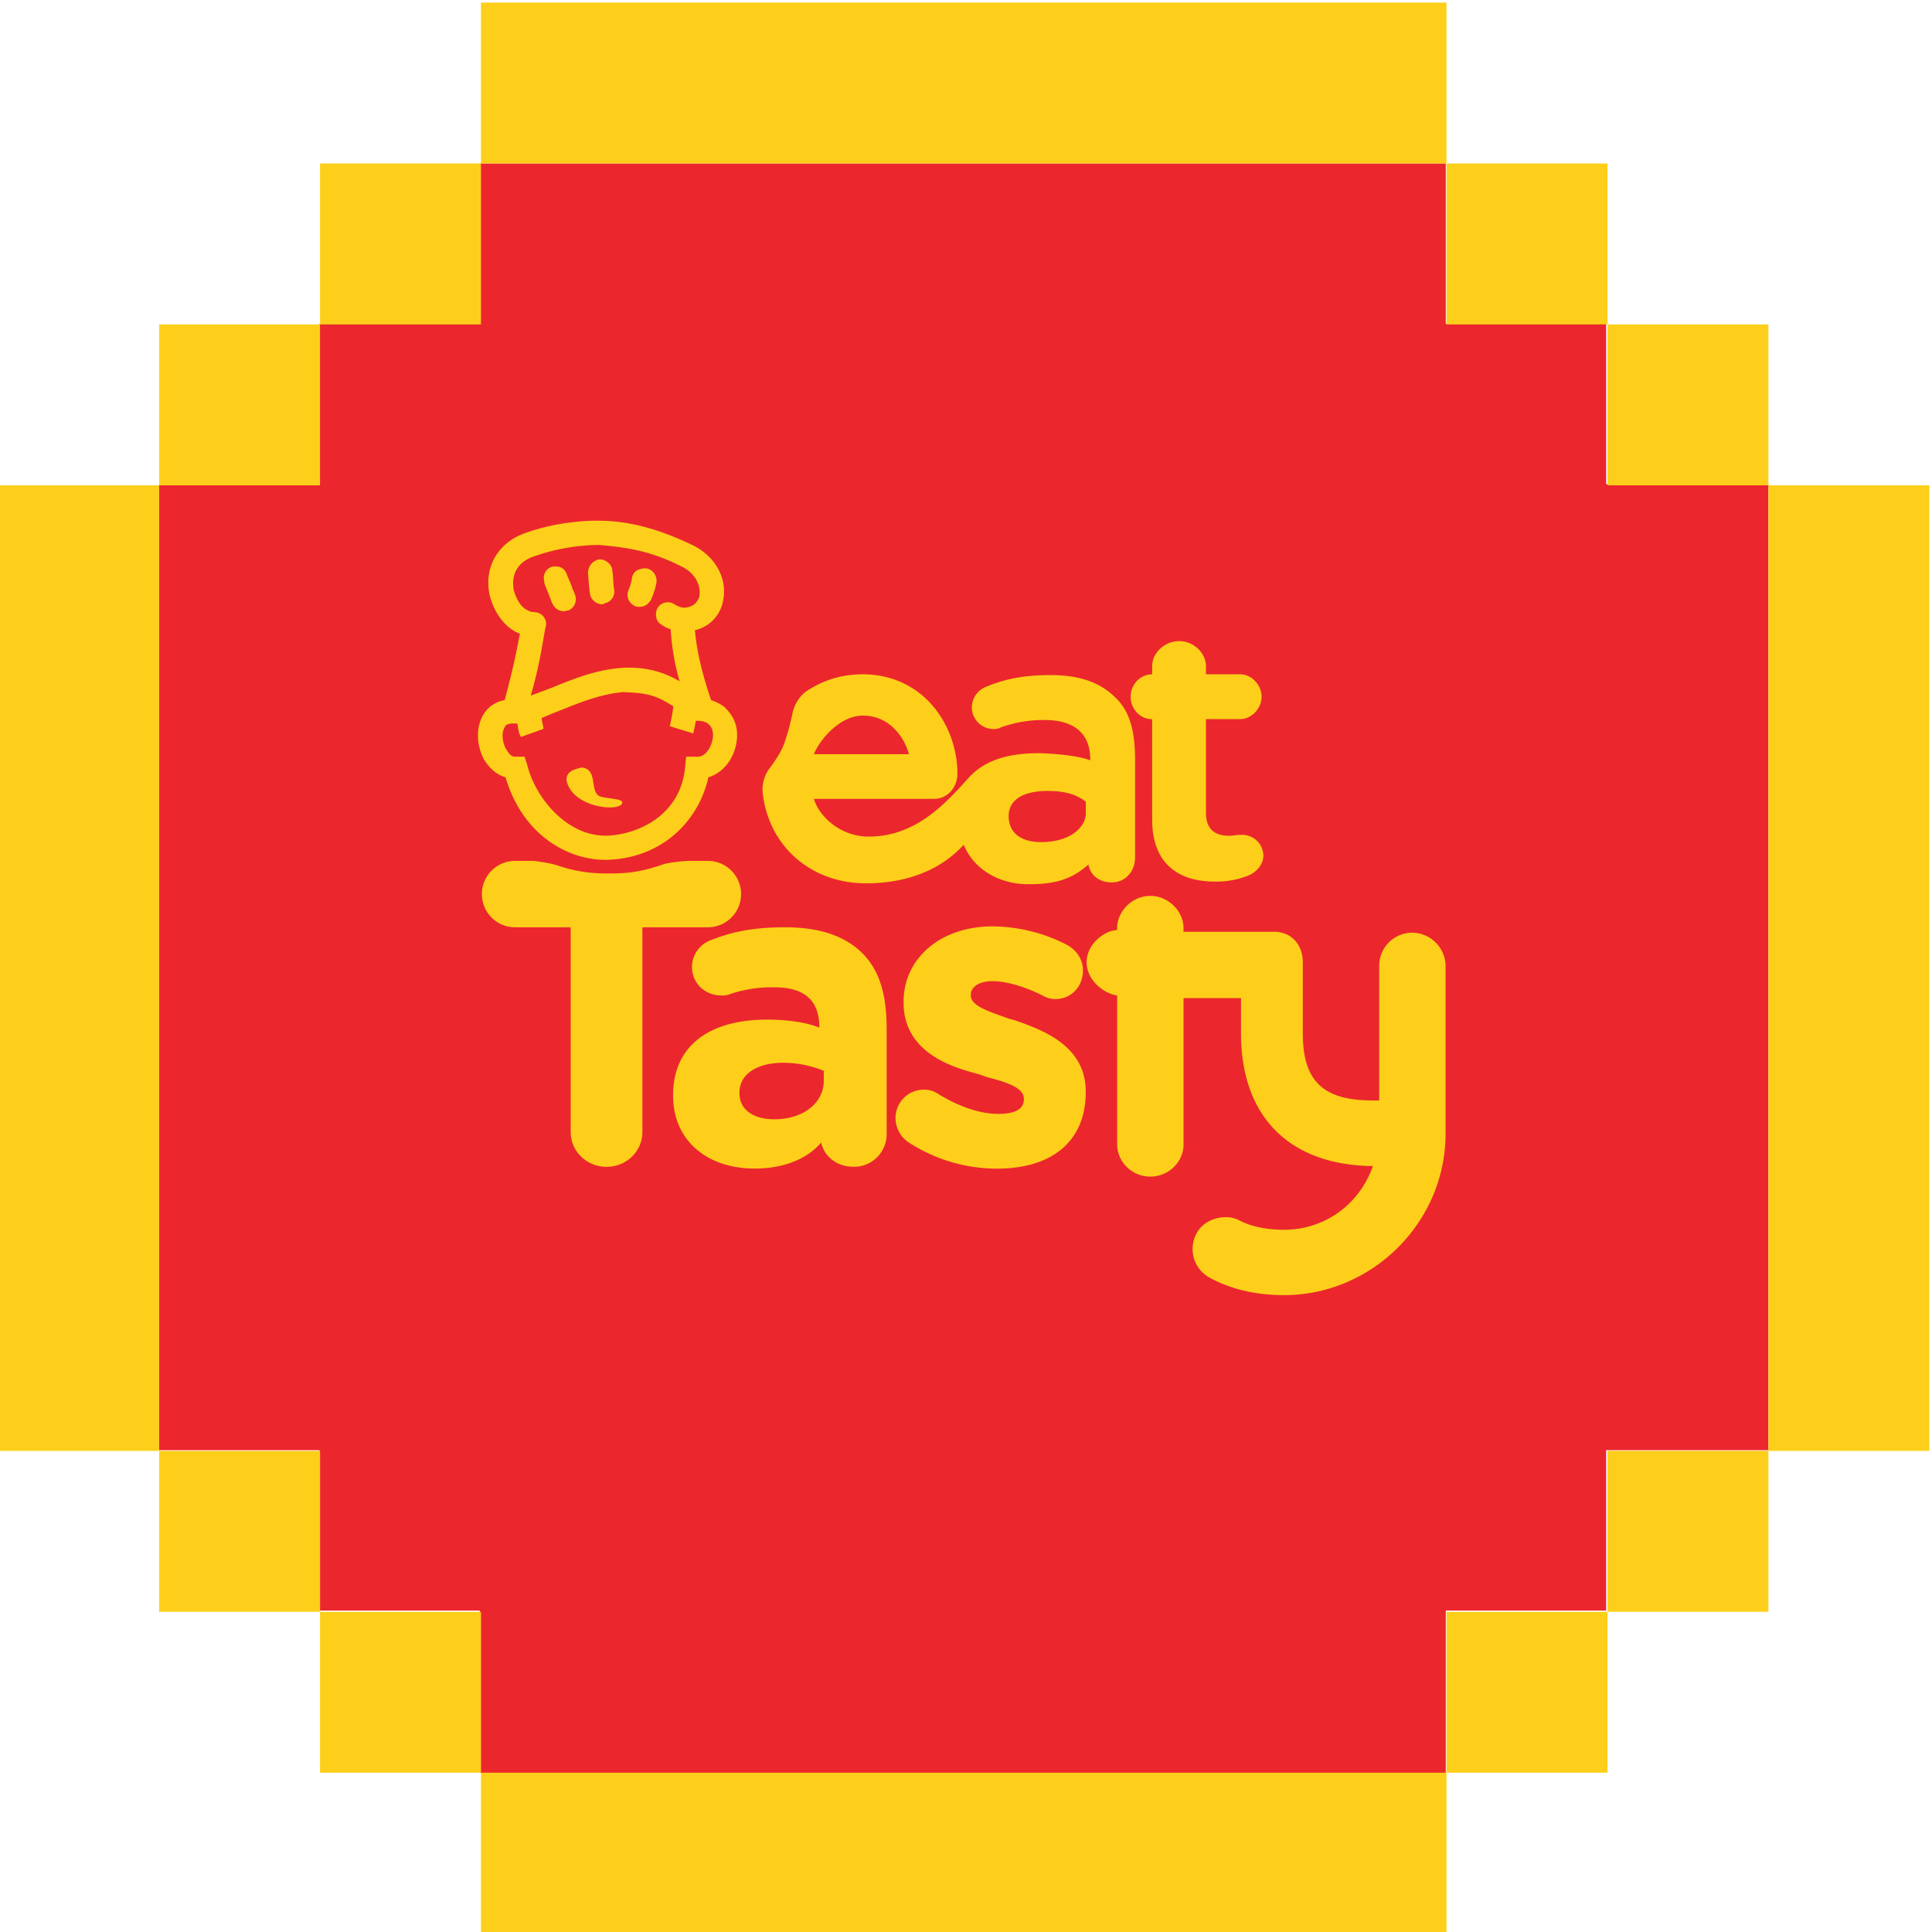
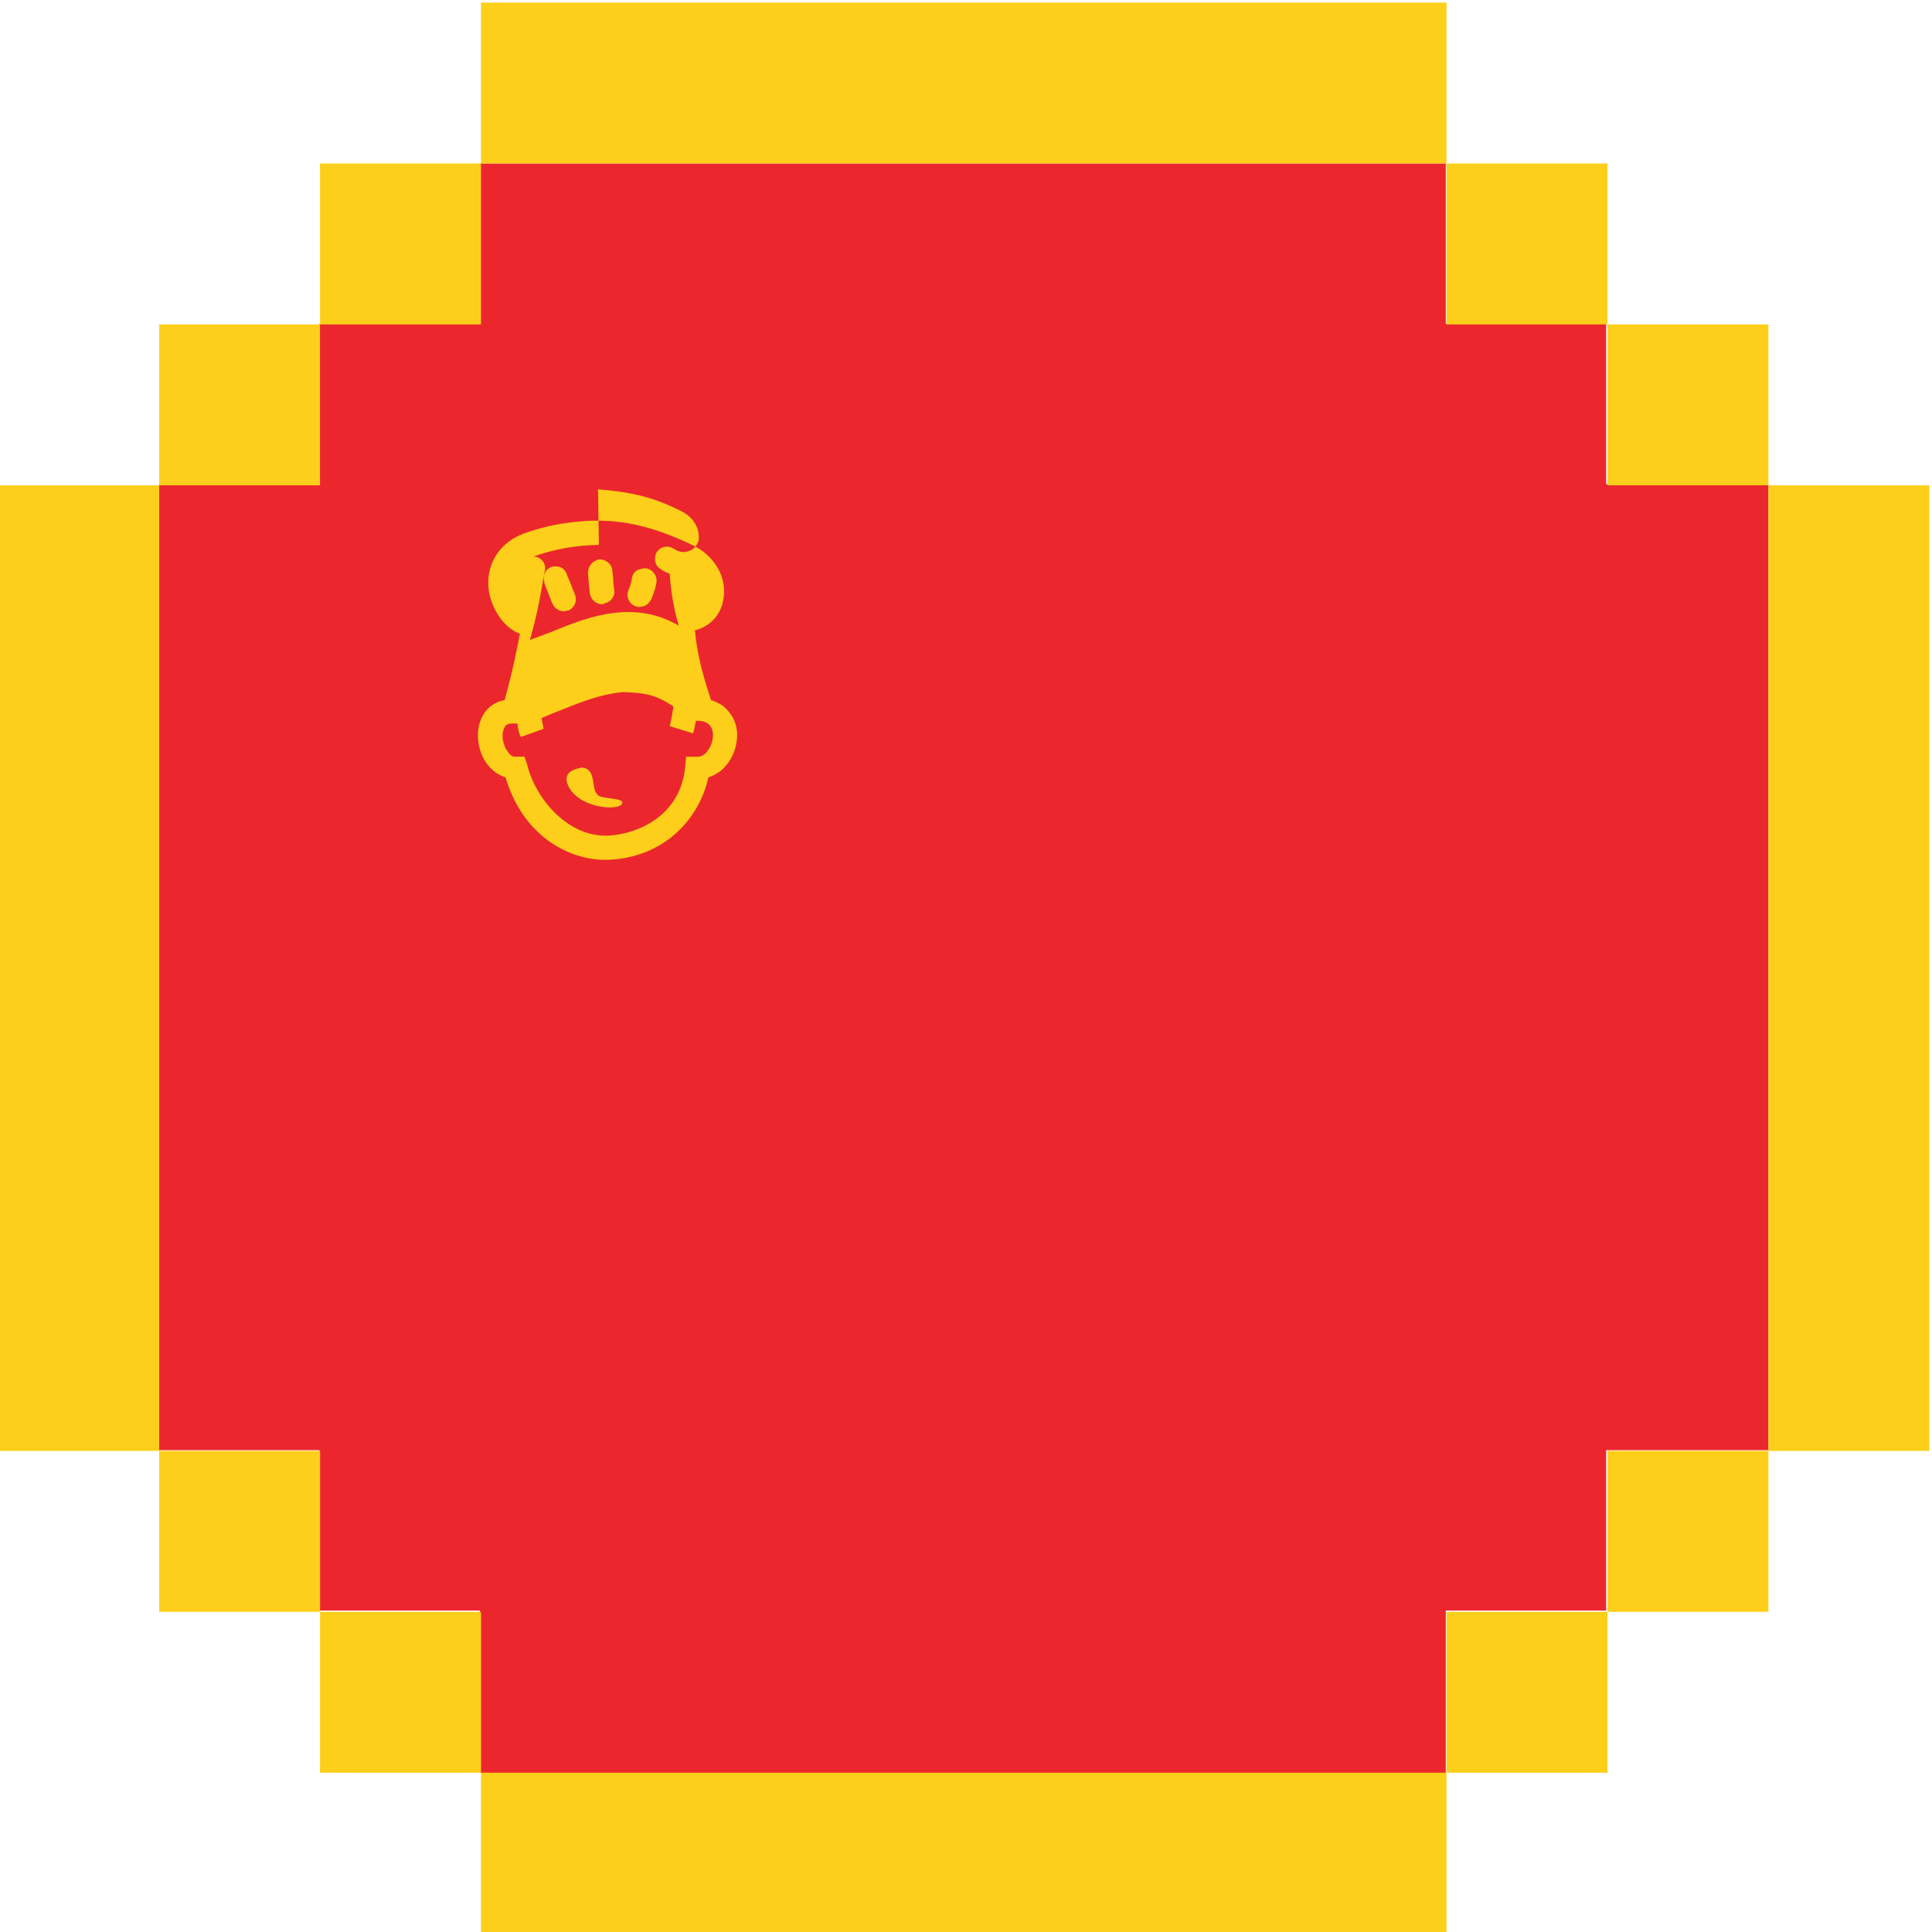
<svg xmlns="http://www.w3.org/2000/svg" viewBox="0 0 1024 1024">
  <path d="m937.3 256.62h-86v-85h-85v-85h-512v85h-85v85h-85v512h85v85h85v86h512v-86h85v-85h86z" fill="#eb272d" />
  <g fill="#fdcf1a">
    <path d="m254.92 1.36v85.29h511.76v-85.29zm511.76 85.29v85.29h85.32v-85.29zm85.32 85.29v85.29h85.29v-85.29zm85.29 85.29v511.77h85.29v-511.76zm0 511.76h-85.29v85.29h85.29v-85.28zm-85.29 85.3h-85.32v85.29h85.32zm-85.29 85.29h-511.79v85.29h511.76v-85.29zm-511.76 0v-85.29h-85.33v85.29zm-85.29-85.29v-85.29h-85.33v85.29zm-85.33-85.29v-511.76h-85.33v511.76zm0-511.76h85.29v-85.3h-85.29v85.29zm85.29-85.29h85.29v-85.3h-85.29v85.29z" />
-     <path d="m317.45 276c18.07 0 34.71 5.71 50.4 13.31 11.89 6.18 18.07 18.07 15.22 30a19.46 19.46 0 0 1 -14.75 14.69c1 10.94 3.33 21.4 8.56 37.09 4.28 1.43 7.13 3.33 8.56 5.23a18.68 18.68 0 0 1 5.23 13.31c0 9.51-5.71 19.5-15.22 22.35-4.76 21.87-23.3 42.8-53.73 43.75h-1c-18.54 0-43.27-11.89-52.78-43.75-4.76-1.43-8.56-4.76-11.41-9.51-4.28-8.08-4.28-17.59 0-24.25a16.09 16.09 0 0 1 10.94-7.13c4.28-15.69 6.18-25.2 8.08-35.19-7.55-2.84-13.74-10.9-16.12-20.9-2.85-14.27 4.28-27.1 18.54-32.33a113 113 0 0 1 28.53-6.18 80.6 80.6 0 0 1 10.95-.49zm12.84 90.82c-11.41 1-22.35 5.23-32.81 9.51-3.8 1.43-7.13 2.85-10.46 4.28.48 2.85 1 4.76 1 5.71l-11.89 4.28c-1-1.43-1.43-3.8-1.9-7.13h-2.85c-2.85 0-3.8 1.43-3.8 1.9-1.9 2.85-1.43 7.61.48 11.41 1 1.43 2.38 4.28 4.76 4.28h5.18l1.43 4.28c4.28 17.59 20.92 37.57 41.37 37.57h1c15.22-.48 39-10 41.37-36.61l.48-5.23h6.18c4.76 0 8.08-6.66 8.08-11.41 0-4.28-2.38-7.61-8.08-7.61h-1c-.48 2.38-1 5.23-1.43 6.66l-12.4-3.82c.48-1.9 1.43-6.66 1.9-10.46-9.97-6.66-15.68-7.13-26.62-7.61zm-21.87 39.94 1.9.48c5.71 2.38 2.85 10.94 6.66 14.27 1.9 1.9 12.84 1.43 12.84 3.8 0 5.23-26.15 3.33-29.48-11.41-.49-5.23 4.27-6.18 8.07-7.13zm9-117.93a106.66 106.66 0 0 0 -34.69 6.17c-8.08 2.85-11.89 9-10.46 17.59 1.43 5.23 4.28 10.94 10.46 11.89 0-.48.48 0 .48 0a6.26 6.26 0 0 1 6.18 7.13l-.48 1.9c-1.9 10.94-3.33 20.45-7.61 35.19l11.41-4.28c18.54-7.61 43.27-17.59 67.52-3.33a124.39 124.39 0 0 1 -4.76-27.58 14.87 14.87 0 0 1 -4.76-2.38c-2.85-1.43-3.8-5.23-2.38-8.56a6.38 6.38 0 0 1 9-2.38 12.34 12.34 0 0 0 4.76 1.9c5.71 0 7.61-3.33 8.56-5.71 1-5.23-1.43-11.89-8.56-15.69-15.64-8.05-27.53-10.42-44.64-11.85zm-22.82 11.41c3.33 0 5.23 1.9 6.18 5.23a55.35 55.35 0 0 1 2.85 7.13 8 8 0 0 1 1 2.38 6.45 6.45 0 0 1 -3.33 8.56 20.59 20.59 0 0 0 -2.38.48 6.77 6.77 0 0 1 -6.18-4.28c-.48-.48-.48-1.43-1-2.38-1.9-5.23-3.33-7.61-3.33-9.51a6.18 6.18 0 0 1 4.76-7.61zm47.08 1h1a6.74 6.74 0 0 1 5.23 7.61 40 40 0 0 1 -2.85 9c-1.43 2.38-3.33 3.8-6.18 3.8a4.29 4.29 0 0 1 -2.38-.48 6.45 6.45 0 0 1 -3.33-8.56 24.19 24.19 0 0 0 1.83-6.61c1-3.37 2.89-4.32 6.7-4.8zm-23.78-4.76c3.33 0 6.66 2.85 6.66 6.18.48 2.85.48 8.08 1 10a6.38 6.38 0 0 1 -5.23 7.13 1.47 1.47 0 0 1 -1 .48 6.67 6.67 0 0 1 -6.66-5.71c-.48-3.33-1-10.46-1-10.94a7.2 7.2 0 0 1 6.25-7.17zm-45.65 16.17a2.86 2.86 0 0 0 .48 1.9c0 1-.48-1-.48-1.9z" />
-     <path d="m609.7 474.84c9.51 0 17.59 8.08 17.59 17.12v1.9h48c9 0 15.22 6.66 15.22 16.17v37.57c0 25.68 10.94 35.66 37.09 35.66h3.4v-71.33a17.55 17.55 0 0 1 17.59-17.59 17.87 17.87 0 0 1 17.59 17.59v88.92c0 47.08-39 85.59-85.59 85.59-14.27 0-27.58-2.85-39-9a17.34 17.34 0 0 1 -7.61-23.3c2.85-5.71 9-9 15.69-9a15.06 15.06 0 0 1 7.61 1.9c6.66 3.33 14.74 4.76 23.3 4.76 21.4 0 39.94-13.31 47.08-33.76-44.22-.48-69.9-26.15-69.9-70.38v-18.66h-30.46v77.51c0 9.51-8.08 17.12-17.59 17.12s-17.59-7.61-17.59-17.12v-78.89c-7.13-1-16.17-8.08-16.17-17.59s9-16.64 16.17-17.12v-1c-.01-8.99 8.07-17.07 17.58-17.07zm-194.48 88.44a57.24 57.24 0 0 1 21.4 4.28v5.23c0 11.89-10.94 20.45-26.15 20.45-11.41 0-18.54-5.23-18.54-13.79v-.45c-.01-9.53 9.07-15.72 23.29-15.72zm1-71.8c-15.22 0-27.1 1.9-39 6.66a15.29 15.29 0 0 0 -10.46 14.27c0 8.56 6.66 15.22 15.69 15.22a11.15 11.15 0 0 0 5.23-1 69.71 69.71 0 0 1 22.82-3.33c16.17 0 23.78 7.13 23.78 21.4-6.66-2.85-17.12-4.28-27.58-4.28-31.86 0-49.93 14.74-49.93 39.94v.48c0 23.3 17.59 38.52 43.27 38.52 14.74 0 27.58-4.76 35.19-13.79 1.43 6.66 7.61 12.84 17.12 12.84a17.26 17.26 0 0 0 17.59-17.59v-55.61c0-18.07-3.8-30.91-12.84-39.94s-22.39-13.79-40.93-13.79zm109.78-.48c-27.1 0-47.08 16.64-47.08 39.94v.48c0 26.63 26.15 34.24 38.52 37.57 1.9.48 4.28 1.43 5.71 1.9 10.94 2.85 19.5 5.71 19.5 11.41v.48c0 4.76-4.28 7.61-13.31 7.61-10 0-20.92-3.8-31.86-10.46a13.16 13.16 0 0 0 -7.61-2.38 15 15 0 0 0 -15.22 15.22 15.6 15.6 0 0 0 7.13 12.84 86.05 86.05 0 0 0 46.6 13.79c30 0 47.08-15.22 47.08-40.42v-.48c0-24.73-23.78-32.81-37.09-37.57l-3.37-.93c-10.46-3.8-20.45-6.66-20.45-12.36v-.48c0-4.28 4.76-7.13 11.41-7.13s16.17 2.38 26.63 7.61a13.75 13.75 0 0 0 6.66 1.9c8.56 0 14.74-6.66 14.74-15.22 0-5.71-3.33-10.94-9-13.79a87.33 87.33 0 0 0 -38.99-9.53zm-243-34.71h-10a17.59 17.59 0 0 0 0 35.19h29.48v108.42c0 10.46 8.56 18.54 19 18.54s19-8.08 19-18.54v-108.42h34.71a17.59 17.59 0 0 0 0-35.19h-10c-.48 0-10.94.48-15.22 2.38-6.18 1.9-13.31 4.28-25.68 4.28h-2.29a78.34 78.34 0 0 1 -26.63-4.28c-4.26-1.43-12.37-2.38-12.37-2.38zm174.51-77c13.79 0 21.87 11.41 24.25 20.45h-50.4c2.88-7.17 13.34-20.48 26.18-20.48zm98 39.94c9 0 15.22 1.9 20 5.71v6.18c0 7.13-8.08 15.22-23.78 15.22-10.94 0-17.12-5.23-17.12-13.79s7.57-13.35 20.88-13.35zm-98.43-61.82a52.5 52.5 0 0 0 -30.43 9.51 19.87 19.87 0 0 0 -6.65 11.39 131.9 131.9 0 0 1 -4.31 15.69c-1.9 5.23-5.71 10.46-8.56 14.27a19.13 19.13 0 0 0 -2.85 12.36c3.33 28.06 25.68 47.55 54.68 47.55 14.74 0 36.14-3.33 51.83-20.45 5.23 12.84 18.54 20.92 34.24 20.92 12.84 0 22.35-1.9 31.86-10.46 1 5.71 5.71 9.51 12.36 9.51 7.13 0 12.36-5.71 12.36-13.31v-51.39c0-15.69-2.85-26.15-10.46-33.29-8.08-8.08-19-11.89-34.24-11.89-12.36 0-22.82 1.43-34.24 6.18a11.94 11.94 0 0 0 -7.59 11 11.57 11.57 0 0 0 11.41 11.41 7.82 7.82 0 0 0 4.28-1 67.49 67.49 0 0 1 22.82-3.8c11.41 0 24.25 3.8 24.25 20.92v.47c-4.76-1.9-14.27-3.33-26.63-3.8h-.48c-17.59 0-29.48 4.28-37.57 13.31-12.36 13.79-28.06 30.91-52.78 30.91-14.74 0-26.15-10.46-29-20h63.72c7.13 0 12.36-6.18 12.36-13.31.01-25.11-17.59-52.72-50.4-52.72zm167.86-17.59c-7.61 0-14.27 6.18-14.27 13.31v4.28c-6.66 0-11.41 5.71-11.41 11.89s4.76 11.89 11.41 11.89v53.26c0 21.4 11.89 32.81 33.29 32.81a45.28 45.28 0 0 0 18.04-3.36c3.33-1.43 7.61-5.23 7.61-10.46a11.17 11.17 0 0 0 -11.41-10.94h-1.43c-1.43 0-3.33.48-5.23.48-8.08 0-12.36-3.8-12.36-12.36v-49.46h18.07c6.18 0 11.41-5.71 11.41-11.89s-5.23-11.89-11.41-11.89h-18.06v-4.28c0-7.1-6.66-13.31-14.27-13.31z" />
+     <path d="m317.45 276c18.07 0 34.71 5.71 50.4 13.31 11.89 6.18 18.07 18.07 15.22 30a19.46 19.46 0 0 1 -14.75 14.69c1 10.94 3.33 21.4 8.56 37.09 4.28 1.43 7.13 3.33 8.56 5.23a18.68 18.68 0 0 1 5.23 13.31c0 9.51-5.71 19.5-15.22 22.35-4.76 21.87-23.3 42.8-53.73 43.75h-1c-18.54 0-43.27-11.89-52.78-43.75-4.76-1.43-8.56-4.76-11.41-9.51-4.28-8.08-4.28-17.59 0-24.25a16.09 16.09 0 0 1 10.94-7.13c4.28-15.69 6.18-25.2 8.08-35.19-7.55-2.84-13.74-10.9-16.12-20.9-2.85-14.27 4.28-27.1 18.54-32.33a113 113 0 0 1 28.53-6.18 80.6 80.6 0 0 1 10.95-.49zm12.84 90.82c-11.41 1-22.35 5.23-32.81 9.51-3.8 1.43-7.13 2.85-10.46 4.28.48 2.85 1 4.76 1 5.71l-11.89 4.28c-1-1.43-1.43-3.8-1.9-7.13h-2.85c-2.85 0-3.8 1.43-3.8 1.9-1.9 2.85-1.43 7.61.48 11.41 1 1.43 2.38 4.28 4.76 4.28h5.18l1.43 4.28c4.28 17.59 20.92 37.57 41.37 37.57h1c15.22-.48 39-10 41.37-36.61l.48-5.23h6.18c4.76 0 8.08-6.66 8.08-11.41 0-4.28-2.38-7.61-8.08-7.61h-1c-.48 2.38-1 5.23-1.43 6.66l-12.4-3.82c.48-1.9 1.43-6.66 1.9-10.46-9.97-6.66-15.68-7.13-26.62-7.61zm-21.87 39.94 1.9.48c5.71 2.38 2.85 10.94 6.66 14.27 1.9 1.9 12.84 1.43 12.84 3.8 0 5.23-26.15 3.33-29.48-11.41-.49-5.23 4.27-6.18 8.07-7.13zm9-117.93a106.66 106.66 0 0 0 -34.69 6.17a6.26 6.26 0 0 1 6.18 7.13l-.48 1.9c-1.9 10.94-3.33 20.45-7.61 35.19l11.41-4.28c18.54-7.61 43.27-17.59 67.52-3.33a124.39 124.39 0 0 1 -4.76-27.58 14.87 14.87 0 0 1 -4.76-2.38c-2.85-1.43-3.8-5.23-2.38-8.56a6.38 6.38 0 0 1 9-2.38 12.34 12.34 0 0 0 4.76 1.9c5.71 0 7.61-3.33 8.56-5.71 1-5.23-1.43-11.89-8.56-15.69-15.64-8.05-27.53-10.42-44.64-11.85zm-22.82 11.41c3.33 0 5.23 1.9 6.18 5.23a55.35 55.35 0 0 1 2.85 7.13 8 8 0 0 1 1 2.38 6.45 6.45 0 0 1 -3.33 8.56 20.59 20.59 0 0 0 -2.38.48 6.77 6.77 0 0 1 -6.18-4.28c-.48-.48-.48-1.43-1-2.38-1.9-5.23-3.33-7.61-3.33-9.51a6.18 6.18 0 0 1 4.76-7.61zm47.08 1h1a6.74 6.74 0 0 1 5.23 7.61 40 40 0 0 1 -2.85 9c-1.43 2.38-3.33 3.8-6.18 3.8a4.29 4.29 0 0 1 -2.38-.48 6.45 6.45 0 0 1 -3.33-8.56 24.19 24.19 0 0 0 1.83-6.61c1-3.37 2.89-4.32 6.7-4.8zm-23.78-4.76c3.33 0 6.66 2.85 6.66 6.18.48 2.85.48 8.08 1 10a6.38 6.38 0 0 1 -5.23 7.13 1.47 1.47 0 0 1 -1 .48 6.67 6.67 0 0 1 -6.66-5.71c-.48-3.33-1-10.46-1-10.94a7.2 7.2 0 0 1 6.25-7.17zm-45.65 16.17a2.86 2.86 0 0 0 .48 1.9c0 1-.48-1-.48-1.9z" />
  </g>
</svg>